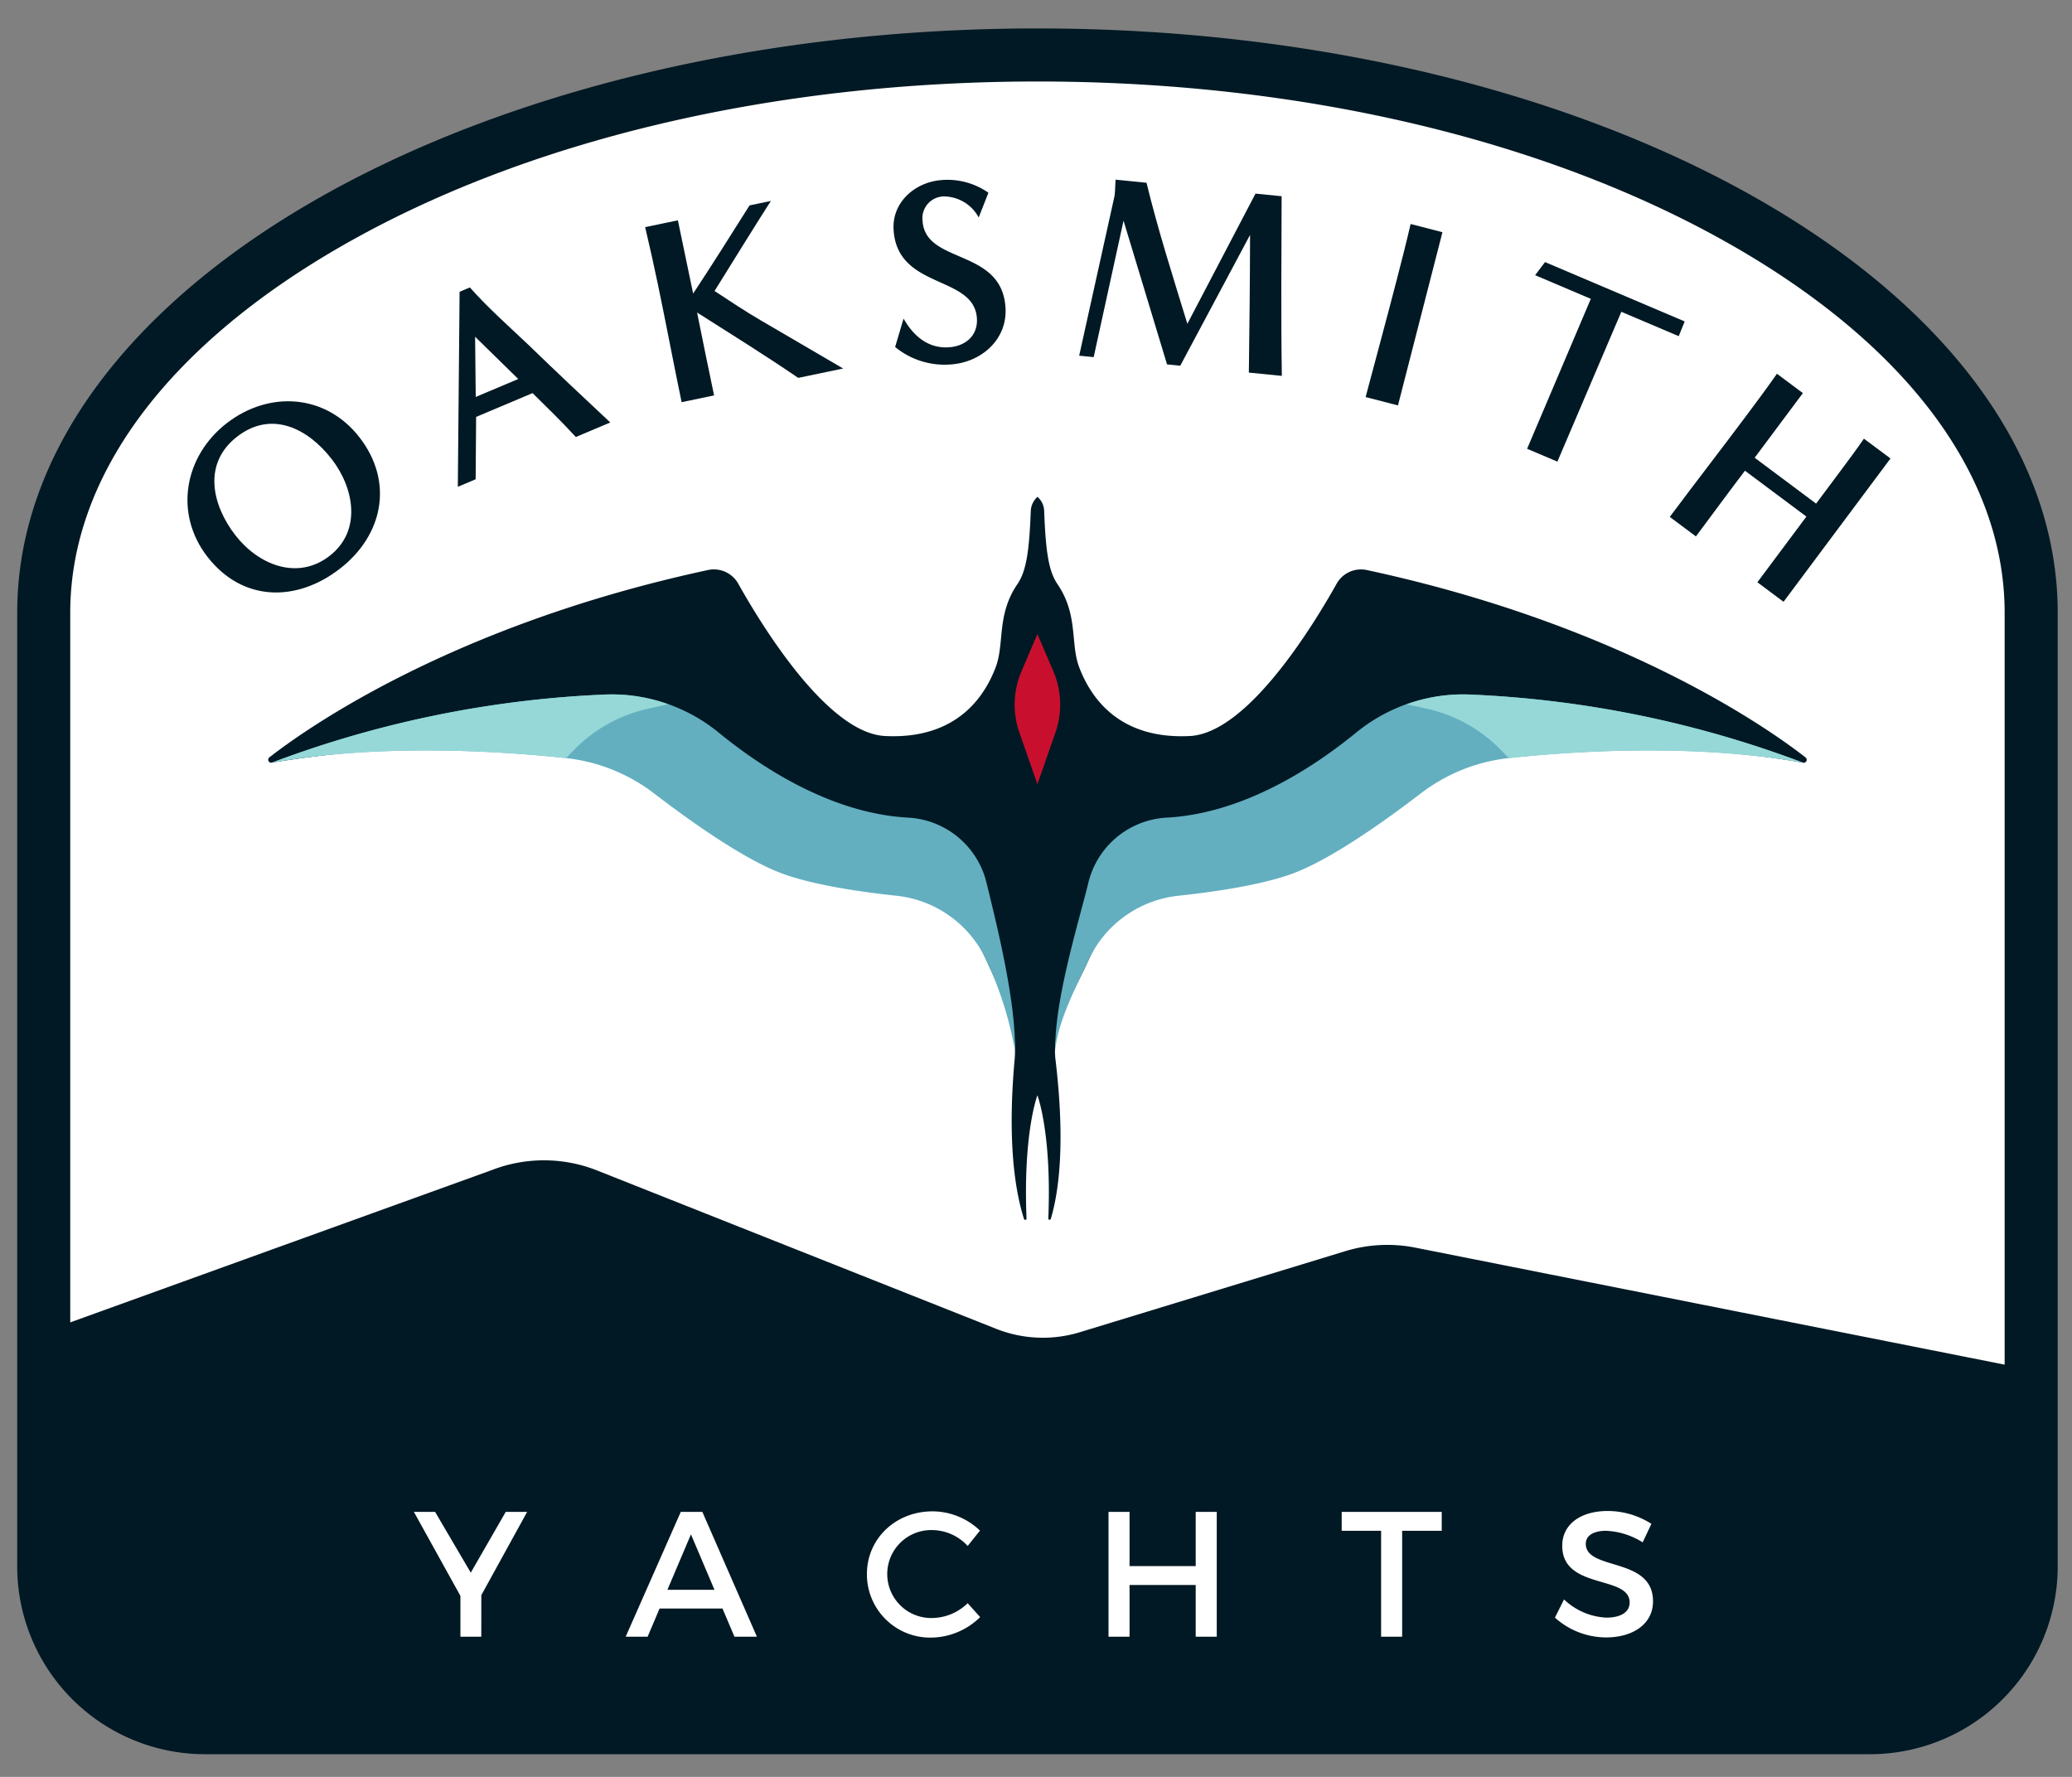
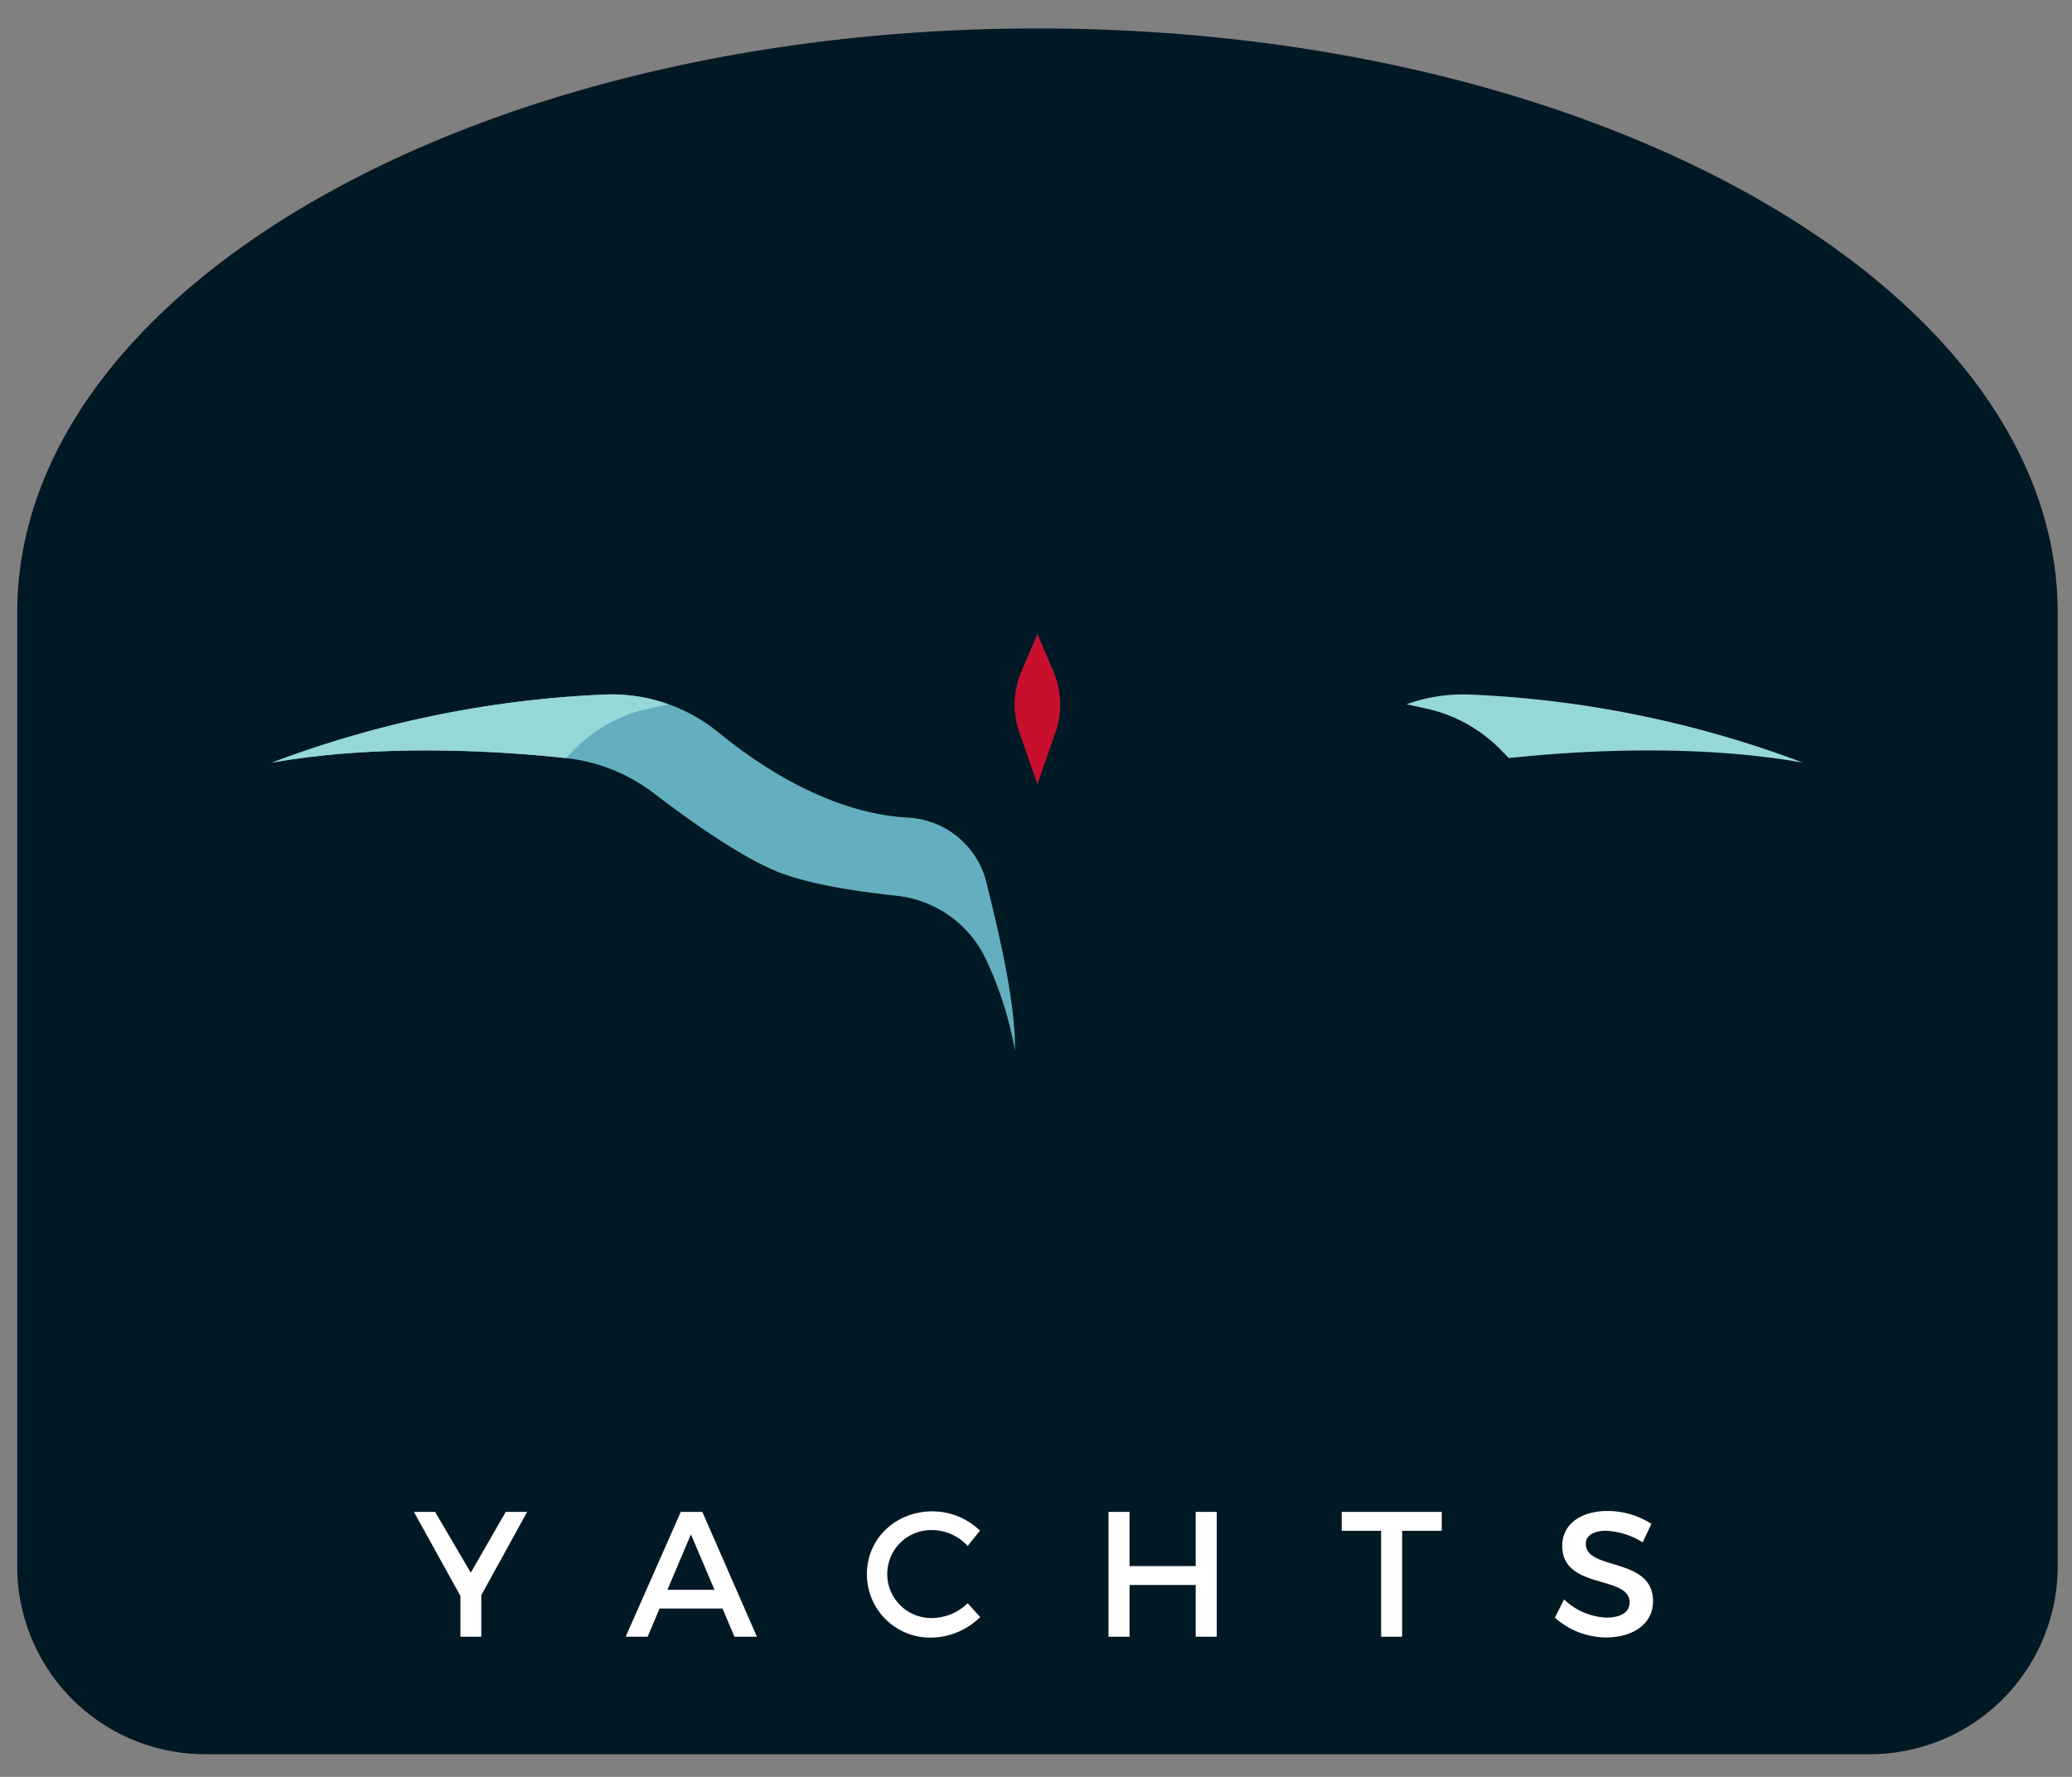
<svg xmlns="http://www.w3.org/2000/svg" width="358" height="307" viewBox="0 0 358 307">
  <rect x="0" y="0" width="358" height="307" fill="#808080" stroke="none" />
  <defs>
    <clipPath id="clip-path">
      <rect id="Rectangle_499" data-name="Rectangle 499" width="358" height="307" transform="translate(781 443)" fill="#fff" stroke="#707070" stroke-width="1" opacity="0.424" />
    </clipPath>
    <clipPath id="clip-path-2">
      <rect id="Rectangle_2" data-name="Rectangle 2" width="432.502" height="381.397" fill="none" />
    </clipPath>
  </defs>
  <g id="Mask_Group_73" data-name="Mask Group 73" transform="translate(-781 -443)" clip-path="url(#clip-path)">
    <g id="Group_1" data-name="Group 1" transform="translate(744 406.301)" clip-path="url(#clip-path-2)">
      <path id="Path_1" data-name="Path 1" d="M198.367,22.994c-97.357,0-176.28,45.2-176.28,100.962v164.75a32.46,32.46,0,0,0,32.461,32.459H342.186a32.46,32.46,0,0,0,32.461-32.459V123.956c0-55.761-78.923-100.962-176.28-100.962" transform="translate(17.884 18.618)" fill="#011924" />
-       <path id="Path_2" data-name="Path 2" d="M314.358,56.417C282.427,38.13,239.78,28.059,194.264,28.059S106.1,38.13,74.174,56.417C43.852,73.783,27.152,96.312,27.152,119.853v122.6l72.837-26.315a24.915,24.915,0,0,1,18.2.071l68.939,27.355a21.891,21.891,0,0,0,14.465.588l45.845-14a24.927,24.927,0,0,1,12.129-.61l101.809,20.214,0-129.906c0-23.541-16.7-46.07-47.02-63.436" transform="translate(21.985 22.72)" fill="#fff" />
      <path id="Path_3" data-name="Path 3" d="M64.669,87.525c-7.5,5.809-16.828,5.737-22.891-2.088-5.78-7.461-4-17.361,3.35-23.057,7.318-5.67,17.107-5.08,22.945,2.454,5.949,7.679,4.094,16.885-3.4,22.692M63.254,68.566c-4.1-5.29-10.39-8.471-16.329-3.869-5.976,4.629-4.37,11.79-.3,17.044,3.931,5.071,10.692,7.888,16.271,3.567,5.614-4.351,4.235-11.743.36-16.742" transform="translate(31.046 47.439)" fill="#001924" />
-       <path id="Path_4" data-name="Path 4" d="M84.544,73.563c-2.4-2.619-4.93-5.082-7.478-7.586L67.316,70.09l-.08,10.773-3.08,1.3.306-33.693,1.772-.749c3.12,3.507,6.616,6.607,10,9.8,4.716,4.575,9.5,9.072,14.26,13.528ZM67.142,56.24l.109,10.4,7.346-3.1Z" transform="translate(51.947 38.641)" fill="#001924" />
      <path id="Path_5" data-name="Path 5" d="M108.488,70.032c-5.73-3.909-11.593-7.556-17.475-11.294.954,4.81,1.947,9.566,2.937,14.324l-5.61,1.169c-1.4-6.732-2.658-13.444-4.061-20.176q-1.053-5.046-2.239-10.067l5.654-1.176,2.637,12.653c3.314-5,6.508-10.113,9.747-15.236l3.681-.764c-3.285,5.131-6.5,10.388-9.729,15.556,2.658,1.741,5.27,3.491,7.988,5.078,4.75,2.8,9.481,5.514,14.233,8.317Z" transform="translate(66.429 31.954)" fill="#001924" />
      <path id="Path_6" data-name="Path 6" d="M107.491,61.42c1.69,2.977,4.208,5.172,7.775,4.962,2.838-.166,5.074-1.951,4.9-4.969-.447-7.6-13.79-4.931-14.4-15.364-.284-4.85,3.875-8.308,8.451-8.576a12.336,12.336,0,0,1,7.934,2.2l-1.678,4.276a6.874,6.874,0,0,0-6.137-3.634,3.755,3.755,0,0,0-3.563,4.2c.443,7.6,13.725,4.66,14.333,15.046.326,5.538-4.265,9.479-9.573,9.789a13.443,13.443,0,0,1-9.5-3.024Z" transform="translate(85.627 30.324)" fill="#001924" />
      <path id="Path_7" data-name="Path 7" d="M152.794,70.763c.1-7.955.2-15.867.208-23.785l-12.062,22.6-2.28-.228-7.518-24.831L125.985,68.09l-2.506-.25,6.113-27.618c.014-.136.029-.273.042-.409.078-.775.067-1.605.145-2.38l5.335.532c1.991,8.209,4.591,16.3,7.056,24.369l11.774-22.493,4.513.451c-.02,10.357-.13,20.708.038,31.038Z" transform="translate(99.982 30.311)" fill="#001924" />
      <path id="Path_8" data-name="Path 8" d="M150.826,71.565c1.8-6.779,3.63-13.5,5.386-20.292.825-3.2,1.65-6.392,2.389-9.61l5.5,1.422c-2.582,9.986-5.105,19.939-7.686,29.925Z" transform="translate(122.125 33.735)" fill="#001924" />
      <path id="Path_9" data-name="Path 9" d="M166.245,77.556,177.252,51.65l-9.62-4.085L169.34,45.3l24.134,10.254L192.439,58.1l-9.914-4.211c-3.674,8.649-7.375,17.237-11.048,25.886Z" transform="translate(134.609 36.681)" fill="#001924" />
      <path id="Path_10" data-name="Path 10" d="M195,91.989l8.469-11.35-10.616-7.923c-2.859,3.755-5.646,7.566-8.471,11.35l-4.519-3.371c4.387-5.878,8.909-11.709,13.3-17.587,1.754-2.351,3.536-4.74,5.216-7.147l4.484,3.344L194.53,70.473,205.146,78.4l4.166-5.585c1.4-1.871,2.769-3.71,4.094-5.637L218,70.6,199.521,95.36Z" transform="translate(145.64 45.312)" fill="#001924" />
      <path id="Path_11" data-name="Path 11" d="M311.677,112.729c-6.334-4.94-31.594-22.858-75.771-32.365a4.823,4.823,0,0,0-5.235,2.336c-4.17,7.442-15.455,25.841-25.374,26.335-12.509.623-17.232-6.955-19.1-11.835-1.589-4.15-.128-9.061-3.771-14.407-1.535-2.249-2.034-5.648-2.3-12.679a3.347,3.347,0,0,0-1.158-2.4v0a3.489,3.489,0,0,0-1.153,2.454c-.271,6.991-.778,10.377-2.309,12.621-3.643,5.346-2.183,10.257-3.771,14.407-1.869,4.881-6.593,12.458-19.1,11.835-9.919-.494-21.2-18.893-25.374-26.335a4.823,4.823,0,0,0-5.235-2.336c-44.177,9.506-69.437,27.424-75.771,32.365a.517.517,0,0,0,.42.914A210.149,210.149,0,0,1,98.812,111.7a30.4,30.4,0,0,1,15.265,6.137c6.222,4.77,15.784,11.591,22.417,13.931,5.378,1.9,13.115,3.048,19.427,3.717,6.828.726,11.474,6.177,14.295,12.44,2.4,5.326,5.34,11.175,4.812,16.993-1.307,14.418.13,22.909,1.621,27.564a.221.221,0,0,0,.431-.078c-.606-14.856,1.88-21.291,1.88-21.291s2.487,6.441,1.886,21.264a.22.22,0,0,0,.431.078c1.374-4.6,2.541-13.008.805-27.536-.693-5.8,3.229-11.667,5.626-16.995,2.821-6.262,7.955-12.013,14.785-12.739,6.31-.67,14.047-1.819,19.425-3.717,6.633-2.34,16.2-9.161,22.419-13.931A30.38,30.38,0,0,1,259.6,111.4c11.466-1.223,32.85-1.095,51.658,2.246a.517.517,0,0,0,.42-.914" transform="translate(37.283 54.83)" fill="#001924" />
      <path id="Path_12" data-name="Path 12" d="M97.229,97.578a30.4,30.4,0,0,1,15.259,6.137c6.222,4.77,15.784,11.589,22.417,13.929,5.378,1.9,13.115,3.048,19.427,3.719A19.378,19.378,0,0,1,169.95,132.69a63.05,63.05,0,0,1,4.854,15.417c.143-8.815-3.312-22.37-4.906-28.937a14.749,14.749,0,0,0-13.473-11.3c-13.309-.693-25.452-8.681-32.767-14.659a29.191,29.191,0,0,0-19.519-6.62A184.872,184.872,0,0,0,46.394,98.372c18.806-3.339,39.37-2.02,50.835-.794" transform="translate(37.565 70.099)" fill="#63afc0" />
      <path id="Path_13" data-name="Path 13" d="M114.911,88.283a28.793,28.793,0,0,0-10.773-1.69A184.872,184.872,0,0,0,46.394,98.372c18.808-3.339,39.37-2.02,50.835-.794l1.444-1.471a25.606,25.606,0,0,1,12.849-7.089Z" transform="translate(37.565 70.099)" fill="#96d8d8" />
-       <path id="Path_14" data-name="Path 14" d="M199.571,97.578a30.4,30.4,0,0,0-15.259,6.137c-6.222,4.77-15.784,11.589-22.417,13.929-5.378,1.9-13.115,3.048-19.427,3.719A19.379,19.379,0,0,0,126.85,132.69c-1.488,3.314-5.2,10.069-5.655,15.417-.143-8.815,4.113-22.37,5.708-28.937a14.749,14.749,0,0,1,13.473-11.3c13.309-.693,25.452-8.681,32.767-14.659a29.191,29.191,0,0,1,19.52-6.62,184.872,184.872,0,0,1,57.744,11.779c-18.806-3.339-39.37-2.02-50.835-.794" transform="translate(98.129 70.099)" fill="#63afc0" />
      <path id="Path_15" data-name="Path 15" d="M154.731,88.283a28.793,28.793,0,0,1,10.773-1.69,184.872,184.872,0,0,1,57.744,11.779c-18.808-3.339-39.37-2.02-50.835-.794l-1.444-1.471a25.606,25.606,0,0,0-12.849-7.089Z" transform="translate(125.287 70.099)" fill="#96d8d8" />
      <path id="Path_16" data-name="Path 16" d="M121.252,80.809l-2.76,6.464a14.617,14.617,0,0,0-.358,10.552l3.118,8.938,3.118-8.938a14.617,14.617,0,0,0-.358-10.552Z" transform="translate(94.993 65.431)" fill="#c8102e" />
      <path id="Path_17" data-name="Path 17" d="M71.607,186.188H68v-7.056l-8.039-14.51h3.665l6.162,10.5,6.039-10.5h3.7l-7.917,14.387Z" transform="translate(48.551 133.295)" fill="#fff" />
      <path id="Path_18" data-name="Path 18" d="M86.036,181.32l-2.065,4.868h-3.79L89.7,164.622h3.728l9.427,21.566H98.976l-2.065-4.868ZM91.458,168.5l-4.066,9.582h8.133Z" transform="translate(64.924 133.295)" fill="#fff" />
      <path id="Path_19" data-name="Path 19" d="M122.747,167.9l-2.126,2.649a8.414,8.414,0,0,0-6.006-2.742,7.6,7.6,0,1,0,0,15.189,8.924,8.924,0,0,0,6.006-2.557l2.157,2.4a12.247,12.247,0,0,1-8.348,3.542,10.933,10.933,0,0,1-11.217-10.967c0-6.131,4.962-10.846,11.34-10.846a11.9,11.9,0,0,1,8.194,3.328" transform="translate(83.572 133.253)" fill="#fff" />
      <path id="Path_20" data-name="Path 20" d="M141.345,186.188v-8.935h-11.43v8.935h-3.636V164.621h3.636v9.367h11.43v-9.367h3.636v21.566Z" transform="translate(102.249 133.295)" fill="#fff" />
      <path id="Path_21" data-name="Path 21" d="M158.987,167.886v18.3h-3.636v-18.3h-6.808v-3.265h17.283v3.265Z" transform="translate(120.276 133.295)" fill="#fff" />
      <path id="Path_22" data-name="Path 22" d="M185.569,166.755l-1.509,3.2a12.9,12.9,0,0,0-6.316-2c-2.126,0-3.513.8-3.513,2.249,0,4.714,11.645,2.188,11.615,9.952,0,3.851-3.39,6.224-8.133,6.224a13.262,13.262,0,0,1-8.811-3.42l1.571-3.143a11.36,11.36,0,0,0,7.3,3.143c2.526,0,4.036-.956,4.036-2.617,0-4.808-11.647-2.128-11.647-9.8,0-3.7,3.174-6.008,7.858-6.008a14.035,14.035,0,0,1,7.548,2.22" transform="translate(136.761 133.225)" fill="#fff" />
    </g>
  </g>
</svg>